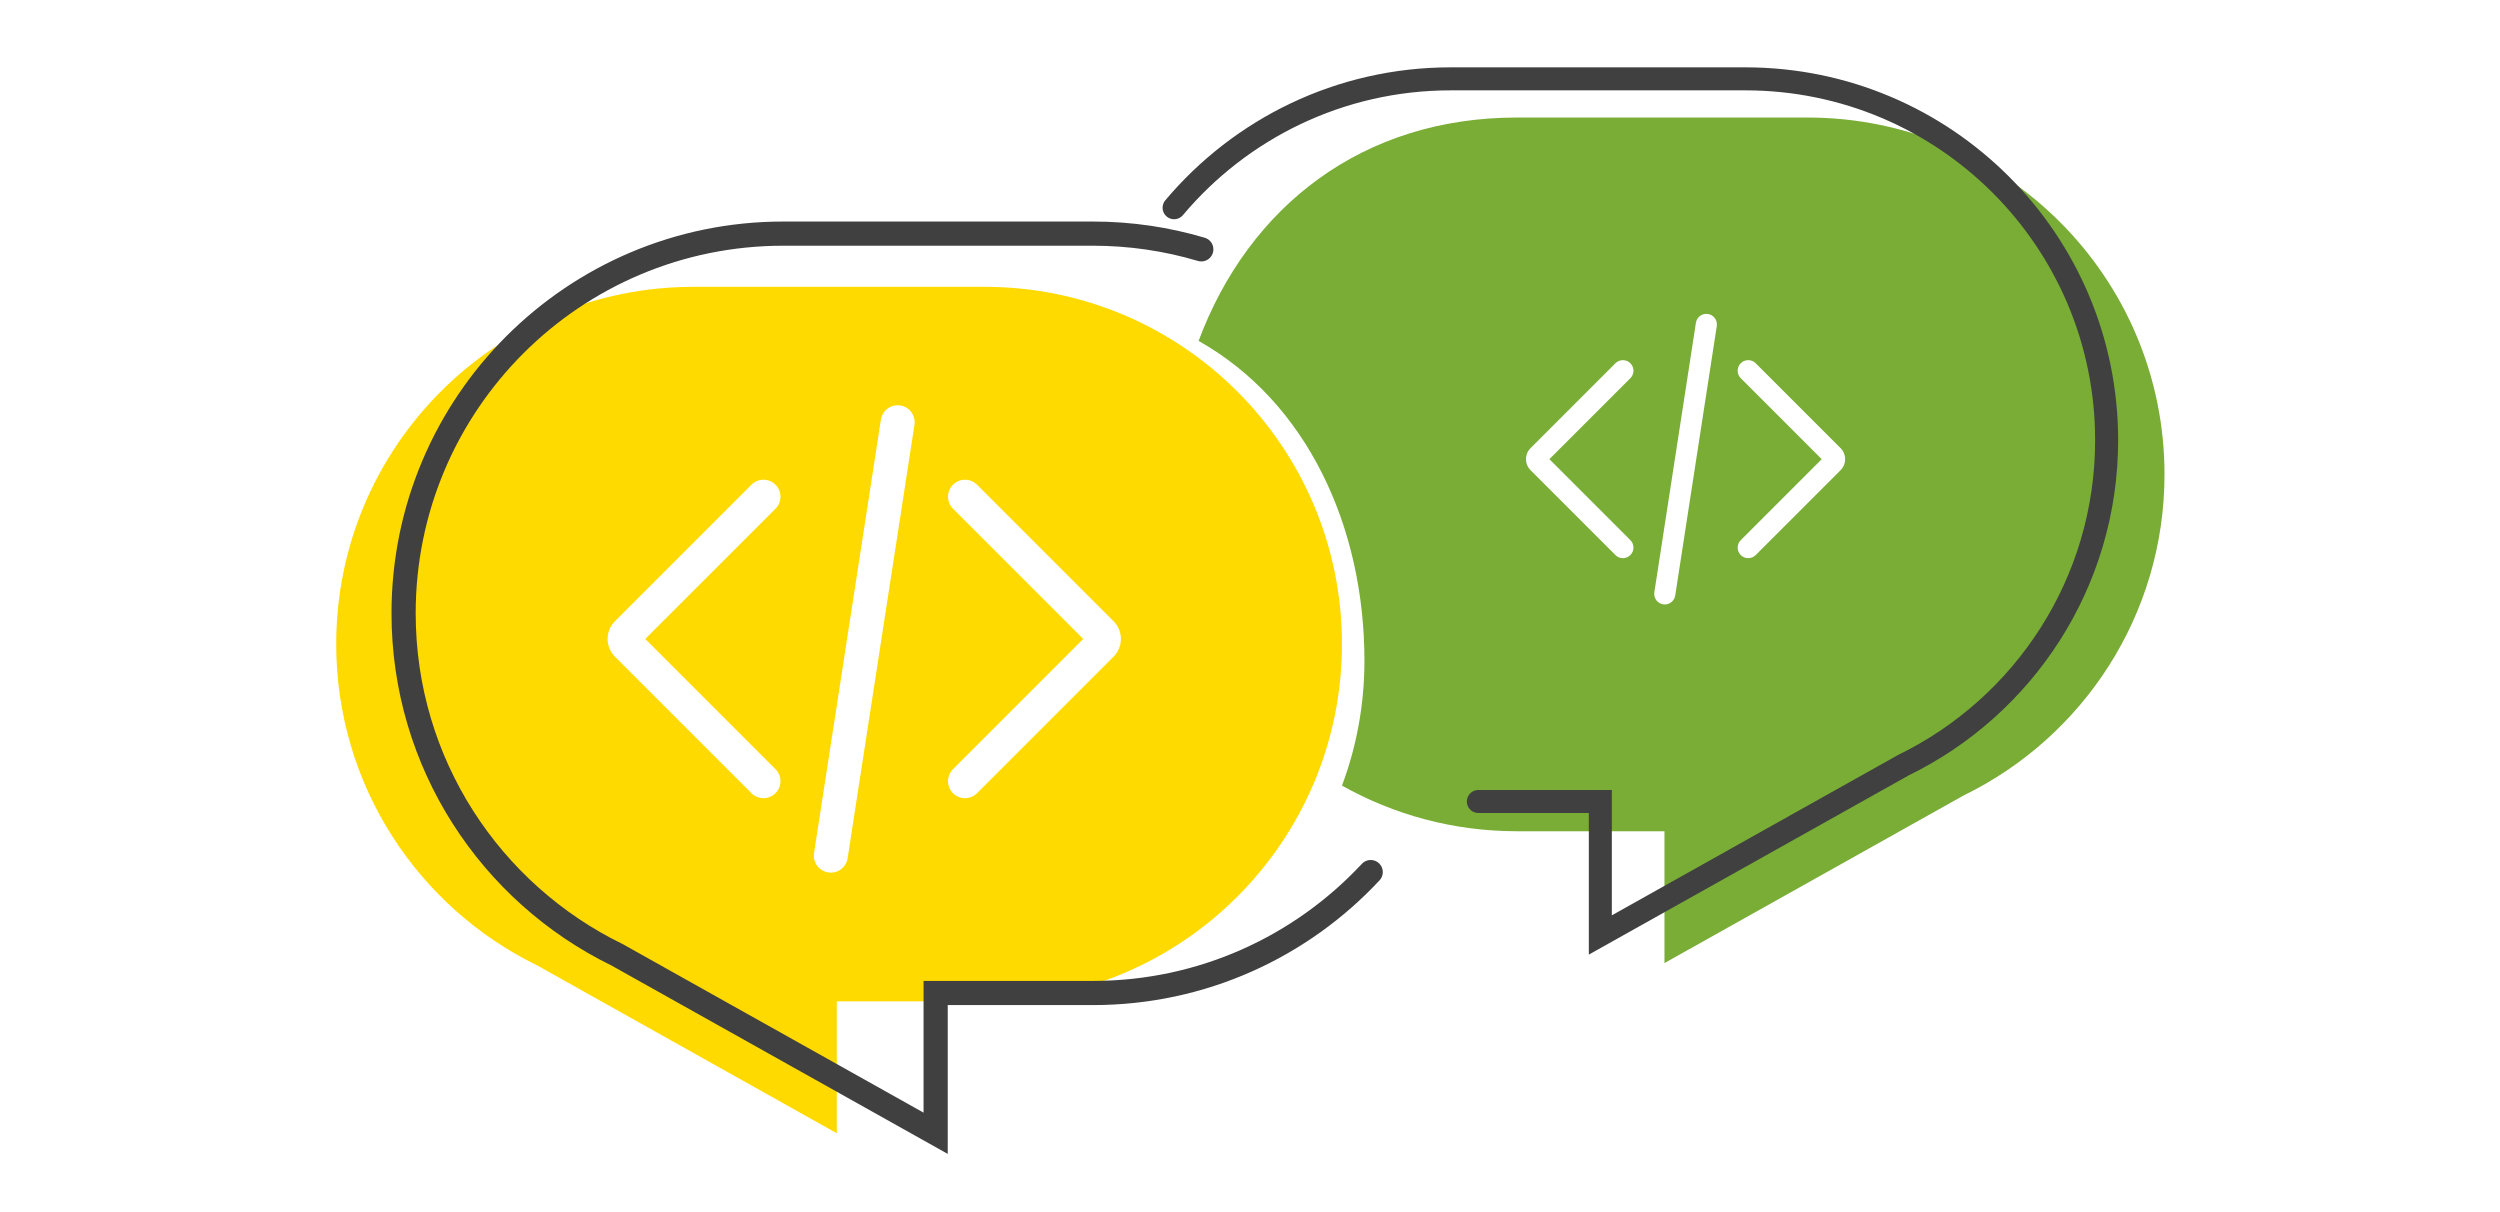
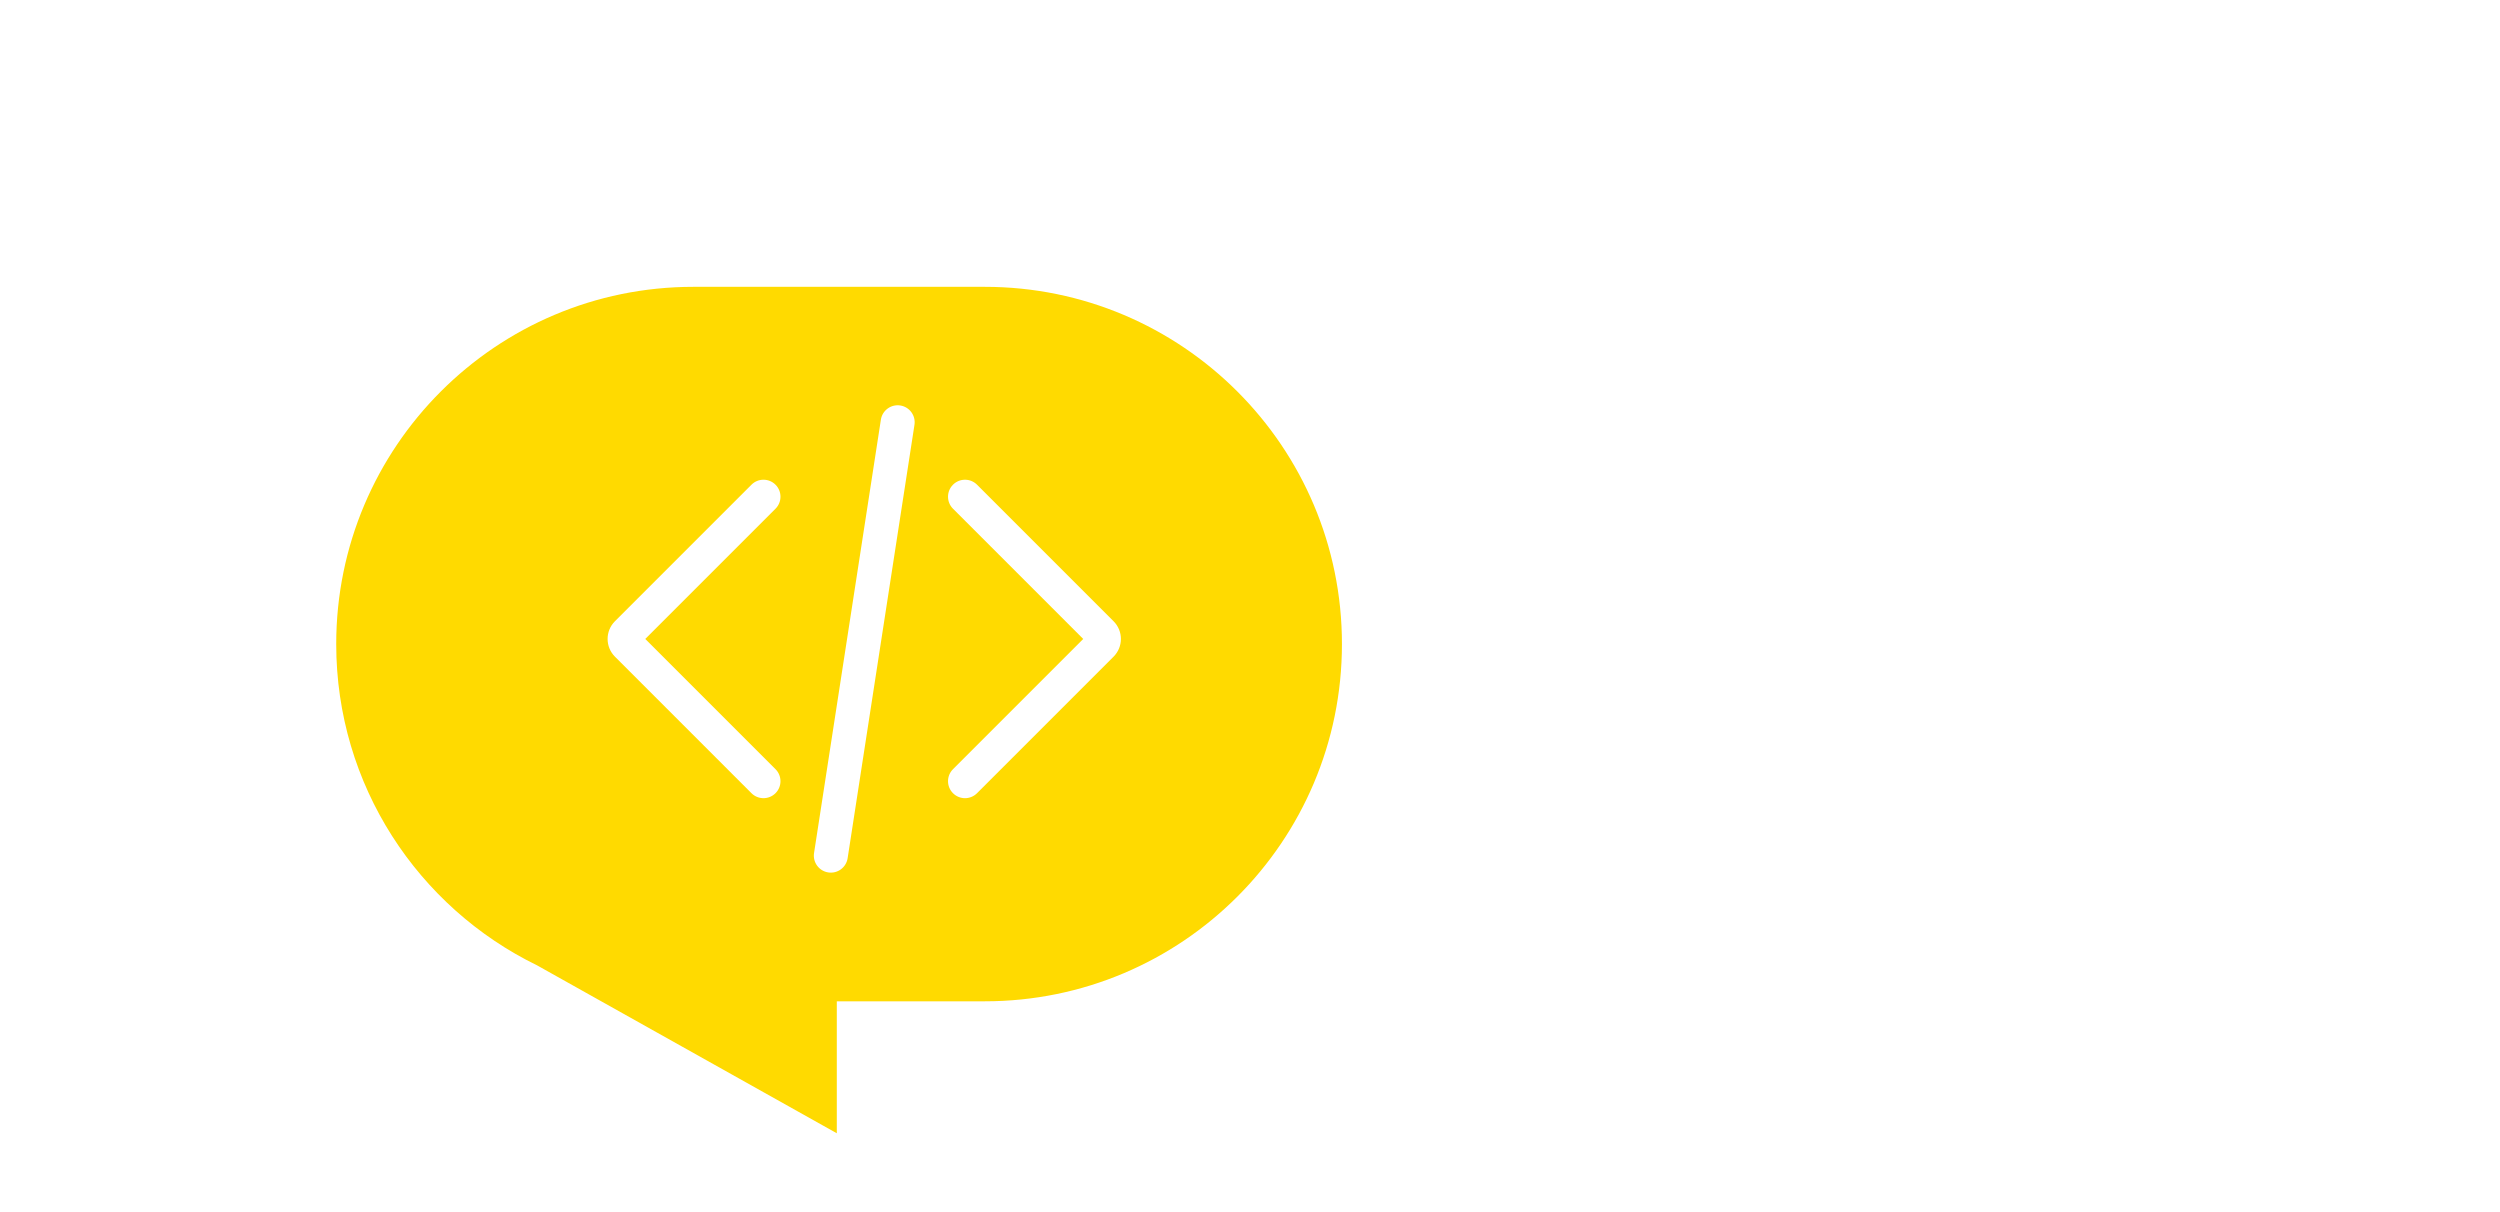
<svg xmlns="http://www.w3.org/2000/svg" width="462" height="224" viewBox="0 0 462 224" fill="none">
  <path fill-rule="evenodd" clip-rule="evenodd" d="M247.99 119.023C247.99 82.563 218.433 53.006 181.973 53.006H128.15C91.689 53.006 62.133 82.563 62.133 119.023C62.133 145.124 77.279 167.687 99.262 178.402L154.641 209.429V185.041H181.973C218.433 185.041 247.99 155.484 247.99 119.023ZM168.993 78.512C169.257 76.799 168.082 75.195 166.369 74.931C164.655 74.667 163.052 75.842 162.787 77.555L150.435 157.644C150.171 159.358 151.346 160.961 153.059 161.225C154.773 161.49 156.377 160.315 156.641 158.601L168.993 78.512ZM143.313 94.012C144.539 92.786 144.539 90.798 143.313 89.572C142.087 88.346 140.099 88.346 138.873 89.572L113.641 114.804C111.833 116.612 111.833 119.544 113.641 121.352L138.873 146.584C140.099 147.81 142.087 147.81 143.313 146.584C144.539 145.358 144.539 143.37 143.313 142.144L119.247 118.078L143.313 94.012ZM176.115 146.585C174.889 145.359 174.889 143.371 176.115 142.145L200.181 118.079L176.115 94.013C174.889 92.787 174.889 90.799 176.115 89.573C177.341 88.347 179.329 88.347 180.555 89.573L205.787 114.805C207.595 116.613 207.595 119.545 205.787 121.353L180.555 146.585C179.329 147.811 177.341 147.811 176.115 146.585Z" fill="#FFDA00" />
-   <path d="M253.305 161.162C240.495 174.91 222.23 183.508 201.957 183.508H172.907V209.429L114.048 176.452C90.683 165.064 74.584 141.082 74.584 113.341C74.584 74.589 105.999 43.174 144.751 43.174H201.957C208.922 43.174 215.649 44.188 222 46.078" stroke="#404041" stroke-width="4.469" stroke-linecap="round" />
-   <path fill-rule="evenodd" clip-rule="evenodd" d="M280.291 21.721C251.986 21.721 230.853 37.957 221.5 63C241.587 74.302 252.148 97.42 252.148 122.109C252.148 130.225 250.682 137.998 248.001 145.179C257.544 150.549 268.56 153.612 280.291 153.612H307.593V177.974L362.909 146.981C384.869 136.278 400 113.74 400 87.667C400 51.246 370.475 21.721 334.055 21.721H280.291ZM317.262 60.25C317.426 59.184 316.696 58.187 315.63 58.023C314.564 57.859 313.567 58.589 313.403 59.655L305.722 109.455C305.558 110.521 306.289 111.518 307.354 111.682C308.42 111.846 309.417 111.116 309.581 110.05L317.262 60.25ZM301.294 69.888C302.056 69.125 302.056 67.889 301.294 67.127C300.531 66.365 299.295 66.365 298.533 67.127L282.843 82.817C281.719 83.941 281.719 85.764 282.843 86.888L298.533 102.578C299.295 103.34 300.531 103.34 301.294 102.578C302.056 101.815 302.056 100.579 301.294 99.817L286.329 84.852L301.294 69.888ZM321.69 102.578C320.928 101.816 320.928 100.58 321.69 99.818L336.655 84.853L321.69 69.888C320.928 69.126 320.928 67.89 321.69 67.128C322.453 66.365 323.689 66.365 324.451 67.128L340.141 82.817C341.265 83.942 341.265 85.764 340.141 86.889L324.451 102.578C323.689 103.341 322.453 103.341 321.69 102.578Z" fill="#79AD36" />
-   <path d="M273.2 148.114H295.74V172.782L351.751 141.4C373.986 130.563 389.306 107.742 389.306 81.343C389.306 44.465 359.411 14.571 322.534 14.571H268.096C247.578 14.571 229.222 23.825 216.973 38.387" stroke="#404041" stroke-width="4.253" stroke-linecap="round" />
</svg>